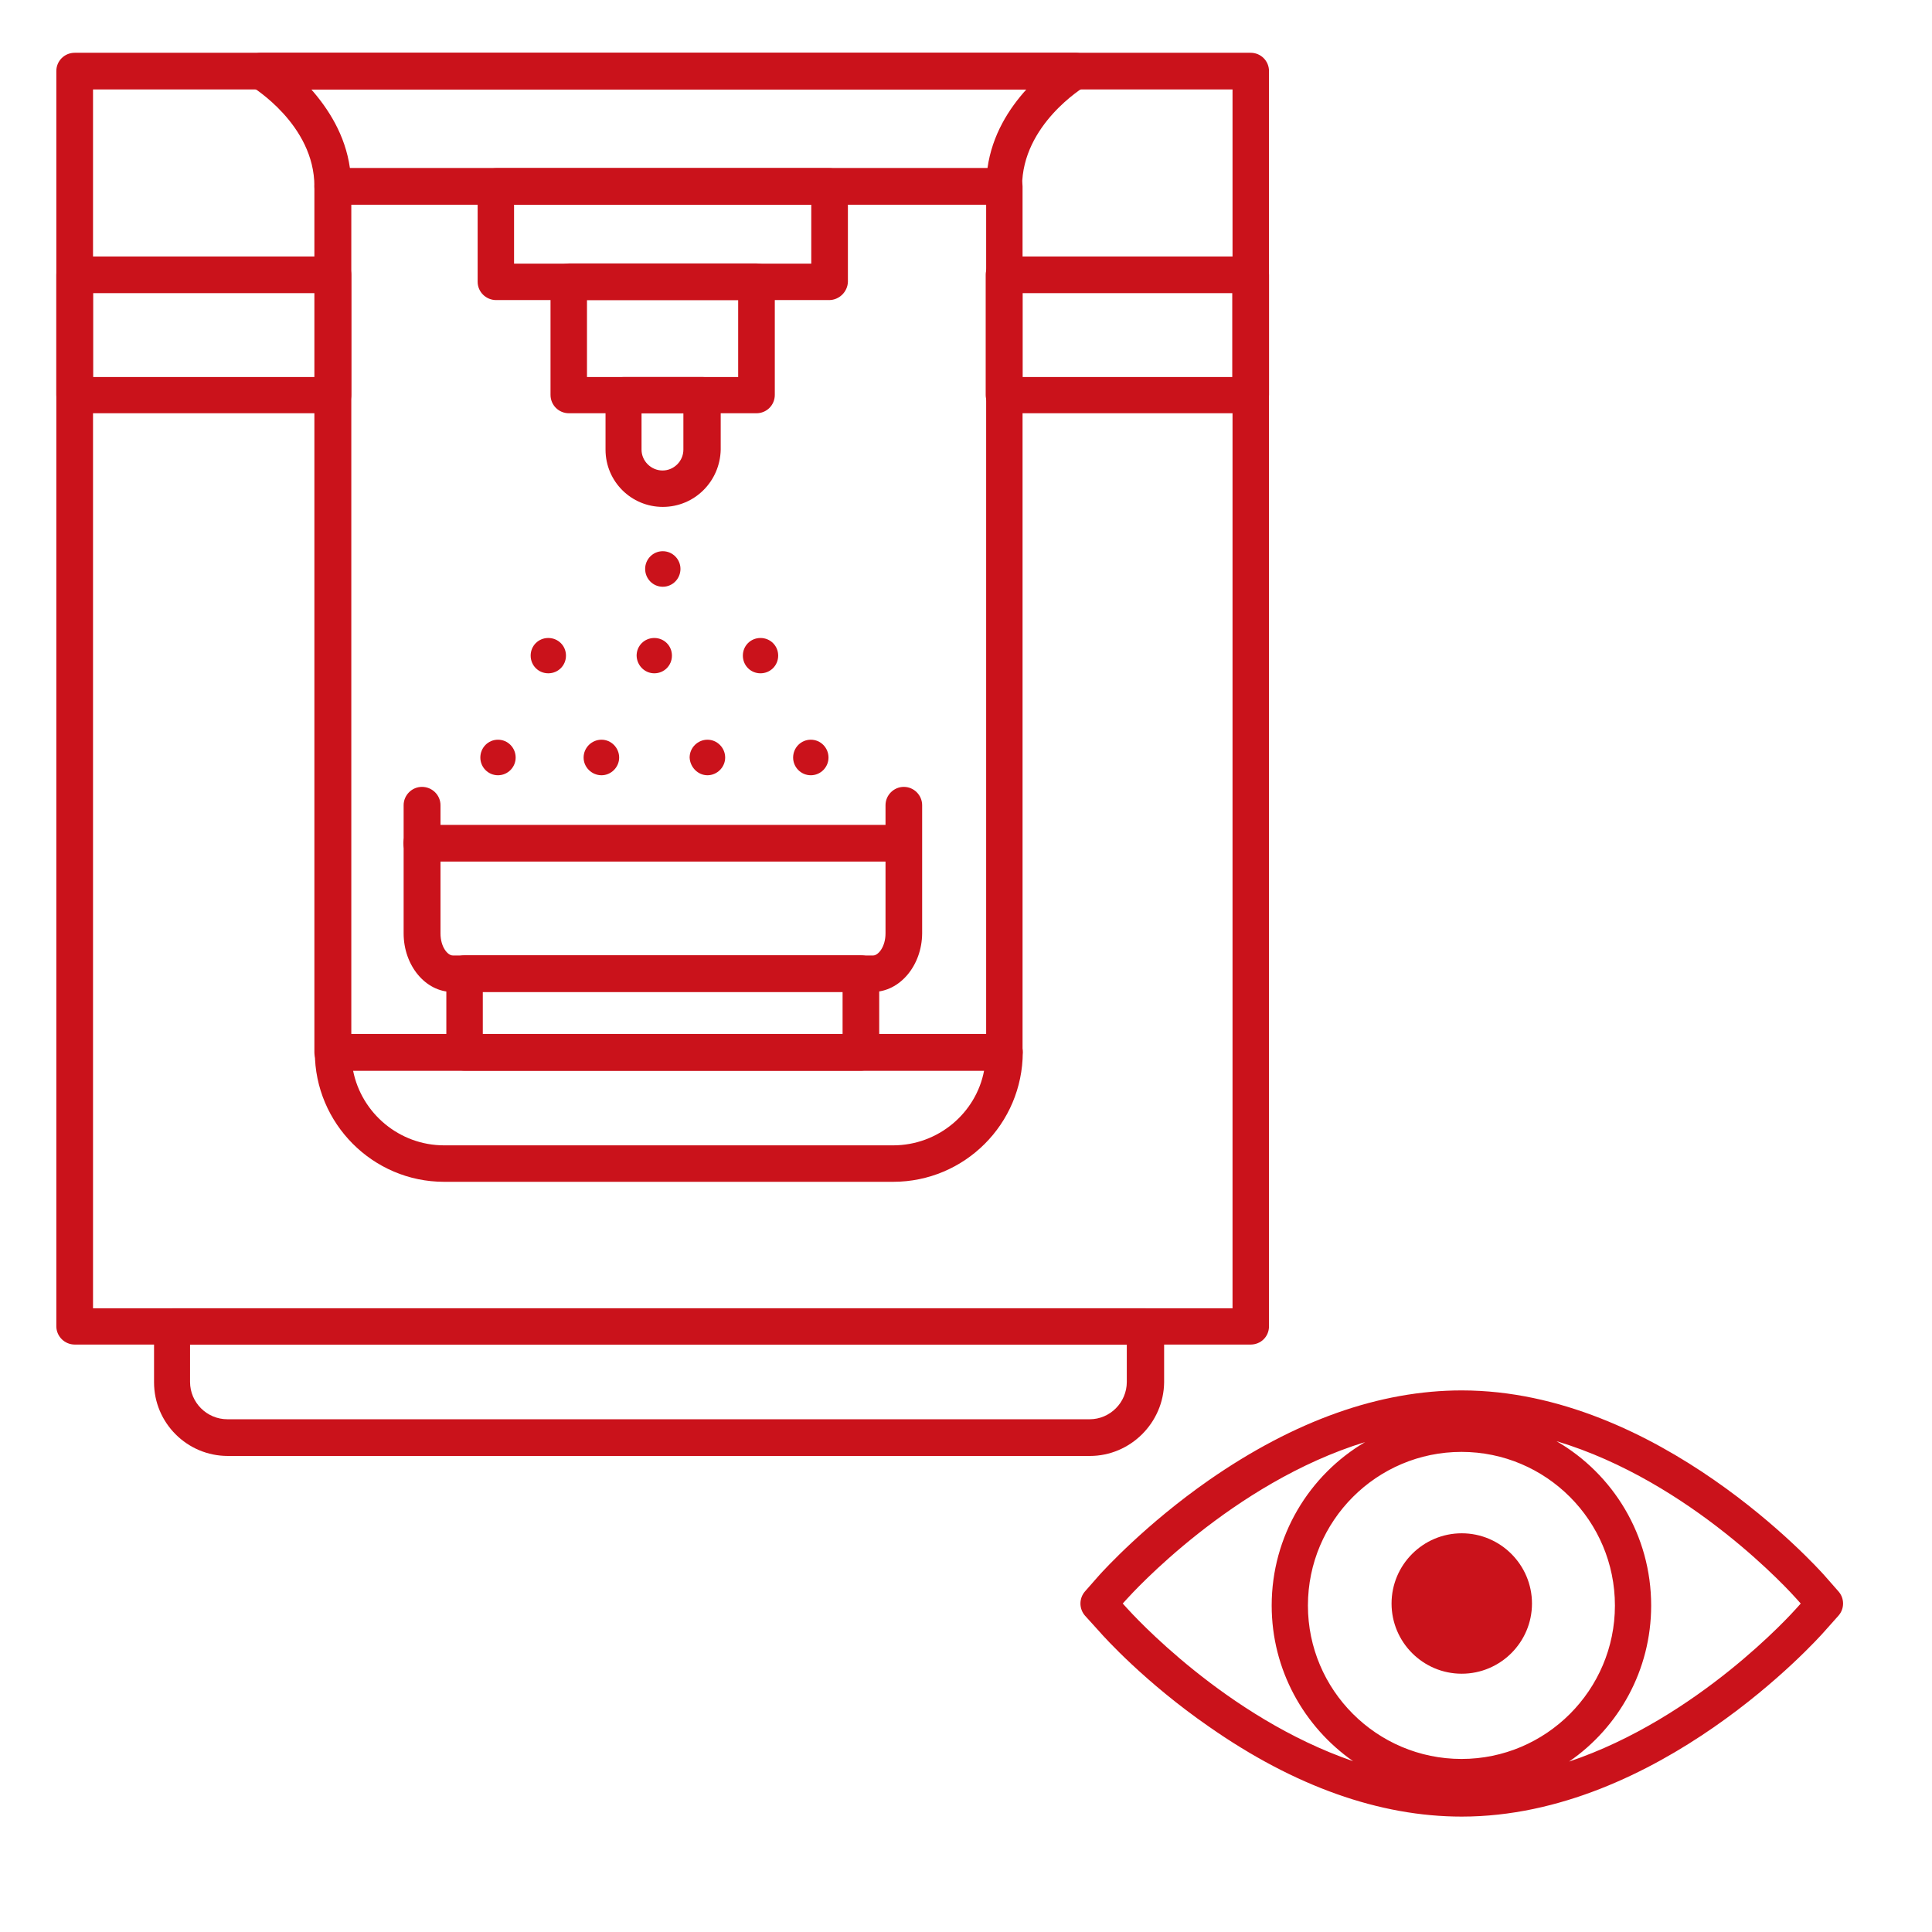
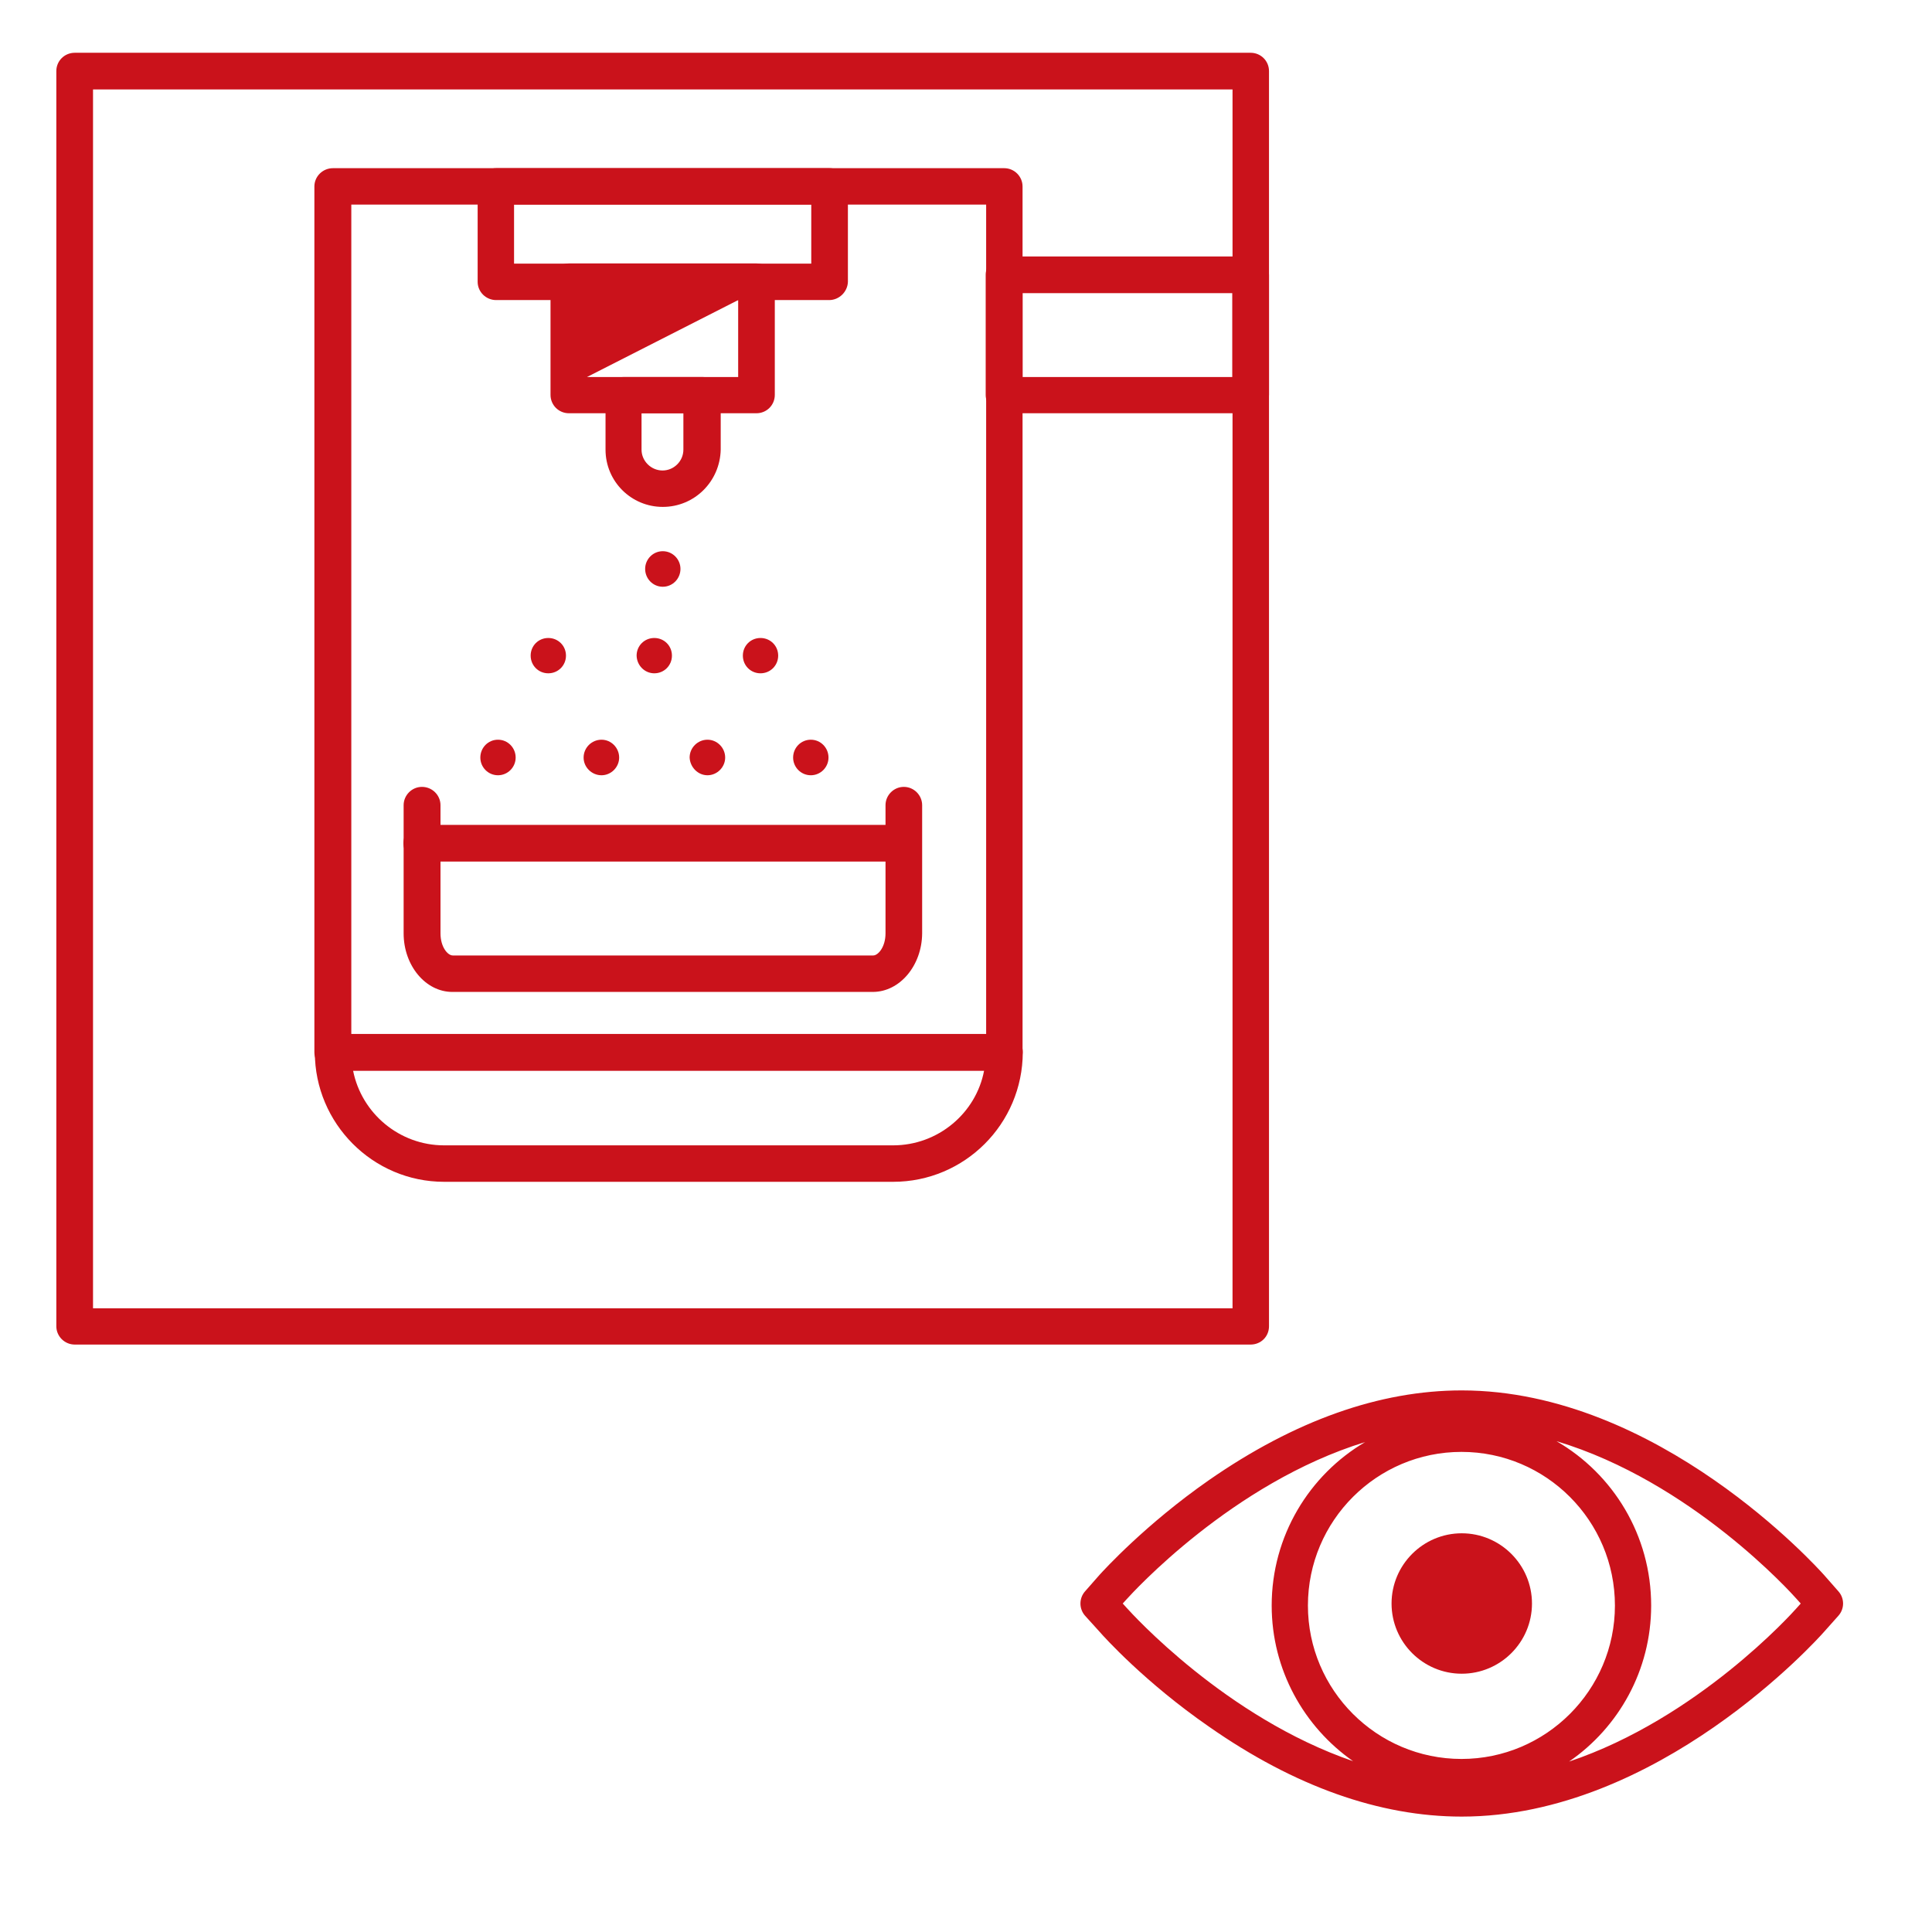
<svg xmlns="http://www.w3.org/2000/svg" width="45" zoomAndPan="magnify" viewBox="0 0 33.75 33.75" height="45" preserveAspectRatio="xMidYMid meet" version="1.2">
  <defs>
    <clipPath id="d72cb98609">
-       <path d="M 4 0.895 L 20 0.895 L 20 4 L 4 4 Z M 4 0.895 " />
-     </clipPath>
+       </clipPath>
    <clipPath id="1f241f82b2">
      <path d="M 0.984 0.895 L 22.574 0.895 L 22.574 24 L 0.984 24 Z M 0.984 0.895 " />
    </clipPath>
    <clipPath id="8230ebb026">
      <path d="M 17 4 L 22.574 4 L 22.574 8 L 17 8 Z M 17 4 " />
    </clipPath>
    <clipPath id="6ae70672d8">
      <path d="M 0.984 4 L 7 4 L 7 8 L 0.984 8 Z M 0.984 4 " />
    </clipPath>
    <clipPath id="af609fcf1a">
-       <path d="M 2 22 L 21 22 L 21 25.461 L 2 25.461 Z M 2 22 " />
-     </clipPath>
+       </clipPath>
    <clipPath id="e8cb893ef4">
      <path d="M 18.836 24.289 L 32.234 24.289 L 32.234 31.734 L 18.836 31.734 Z M 18.836 24.289 " />
    </clipPath>
  </defs>
  <g id="039e9e09f6">
    <path style=" stroke:none;fill-rule:nonzero;fill:#ca121b;fill-opacity:1;" d="M 17.547 18.703 L 5.816 18.703 C 5.637 18.703 5.492 18.559 5.492 18.383 L 5.492 3.258 C 5.492 3.082 5.637 2.938 5.816 2.938 L 17.543 2.938 C 17.719 2.938 17.863 3.082 17.863 3.258 L 17.863 18.387 C 17.863 18.559 17.719 18.703 17.547 18.703 Z M 6.137 18.066 L 17.227 18.066 L 17.227 3.574 L 6.137 3.574 Z M 6.137 18.066 " />
    <path style=" stroke:none;fill-rule:nonzero;fill:#ca121b;fill-opacity:1;" d="M 15.602 20.645 L 7.758 20.645 C 6.512 20.645 5.5 19.625 5.5 18.383 C 5.5 18.207 5.645 18.062 5.82 18.062 L 17.547 18.062 C 17.629 18.062 17.711 18.098 17.773 18.156 C 17.836 18.219 17.867 18.293 17.867 18.383 C 17.863 19.633 16.852 20.645 15.602 20.645 Z M 6.168 18.703 C 6.316 19.449 6.977 20.008 7.758 20.008 L 15.602 20.008 C 16.387 20.008 17.051 19.445 17.191 18.703 Z M 6.168 18.703 " />
    <g clip-rule="nonzero" clip-path="url(#d72cb98609)">
      <path style=" stroke:none;fill-rule:nonzero;fill:#ca121b;fill-opacity:1;" d="M 17.547 3.574 L 5.816 3.574 C 5.637 3.574 5.492 3.43 5.492 3.254 C 5.492 2.176 4.41 1.523 4.398 1.512 C 4.277 1.441 4.219 1.289 4.258 1.152 C 4.293 1.016 4.422 0.922 4.559 0.922 L 18.785 0.922 C 18.93 0.922 19.055 1.016 19.094 1.156 C 19.133 1.297 19.07 1.445 18.945 1.516 C 18.934 1.523 17.855 2.176 17.855 3.254 C 17.863 3.43 17.719 3.574 17.547 3.574 Z M 6.113 2.938 L 17.25 2.938 C 17.332 2.352 17.629 1.895 17.93 1.562 L 5.438 1.562 C 5.73 1.895 6.031 2.352 6.113 2.938 Z M 6.113 2.938 " />
    </g>
    <g clip-rule="nonzero" clip-path="url(#1f241f82b2)">
      <path style=" stroke:none;fill-rule:nonzero;fill:#ca121b;fill-opacity:1;" d="M 21.848 23.488 L 1.305 23.488 C 1.129 23.488 0.984 23.344 0.984 23.168 L 0.984 1.242 C 0.984 1.062 1.129 0.922 1.305 0.922 L 21.848 0.922 C 22.023 0.922 22.168 1.062 22.168 1.242 L 22.168 23.168 C 22.168 23.352 22.023 23.488 21.848 23.488 Z M 1.625 22.855 L 21.531 22.855 L 21.531 1.562 L 1.625 1.562 Z M 1.625 22.855 " />
    </g>
    <g clip-rule="nonzero" clip-path="url(#8230ebb026)">
      <path style=" stroke:none;fill-rule:nonzero;fill:#ca121b;fill-opacity:1;" d="M 21.848 7.219 L 17.543 7.219 C 17.363 7.219 17.219 7.078 17.219 6.898 L 17.219 4.801 C 17.219 4.621 17.363 4.48 17.543 4.48 L 21.848 4.48 C 22.023 4.48 22.168 4.621 22.168 4.801 L 22.168 6.898 C 22.168 7.078 22.023 7.219 21.848 7.219 Z M 17.863 6.586 L 21.527 6.586 L 21.527 5.121 L 17.863 5.121 Z M 17.863 6.586 " />
    </g>
    <g clip-rule="nonzero" clip-path="url(#6ae70672d8)">
-       <path style=" stroke:none;fill-rule:nonzero;fill:#ca121b;fill-opacity:1;" d="M 5.816 7.219 L 1.305 7.219 C 1.129 7.219 0.984 7.078 0.984 6.898 L 0.984 4.801 C 0.984 4.621 1.129 4.48 1.305 4.48 L 5.816 4.48 C 5.992 4.48 6.137 4.621 6.137 4.801 L 6.137 6.898 C 6.137 7.078 5.992 7.219 5.816 7.219 Z M 1.625 6.586 L 5.5 6.586 L 5.5 5.121 L 1.625 5.121 Z M 1.625 6.586 " />
-     </g>
+       </g>
    <g clip-rule="nonzero" clip-path="url(#af609fcf1a)">
      <path style=" stroke:none;fill-rule:nonzero;fill:#ca121b;fill-opacity:1;" d="M 19.039 25.434 L 3.98 25.434 C 3.266 25.434 2.691 24.855 2.691 24.148 L 2.691 23.176 C 2.691 22.996 2.836 22.855 3.012 22.855 L 20.016 22.855 C 20.195 22.855 20.336 22.996 20.336 23.176 L 20.336 24.148 C 20.328 24.855 19.746 25.434 19.039 25.434 Z M 3.32 23.488 L 3.32 24.141 C 3.32 24.5 3.613 24.793 3.973 24.793 L 19.035 24.793 C 19.391 24.793 19.684 24.5 19.684 24.141 L 19.684 23.488 Z M 3.32 23.488 " />
    </g>
    <path style=" stroke:none;fill-rule:nonzero;fill:#ca121b;fill-opacity:1;" d="M 14.484 5.242 L 8.668 5.242 C 8.488 5.242 8.344 5.098 8.344 4.922 L 8.344 3.258 C 8.344 3.082 8.488 2.938 8.668 2.938 L 14.492 2.938 C 14.668 2.938 14.812 3.082 14.812 3.258 L 14.812 4.926 C 14.805 5.098 14.66 5.242 14.484 5.242 Z M 8.98 4.605 L 14.172 4.605 L 14.172 3.574 L 8.98 3.574 Z M 8.98 4.605 " />
-     <path style=" stroke:none;fill-rule:nonzero;fill:#ca121b;fill-opacity:1;" d="M 13.215 7.219 L 9.938 7.219 C 9.762 7.219 9.617 7.078 9.617 6.898 L 9.617 4.922 C 9.617 4.746 9.762 4.602 9.938 4.602 L 13.215 4.602 C 13.391 4.602 13.535 4.746 13.535 4.922 L 13.535 6.898 C 13.535 7.078 13.391 7.219 13.215 7.219 Z M 10.254 6.586 L 12.895 6.586 L 12.895 5.242 L 10.254 5.242 Z M 10.254 6.586 " />
+     <path style=" stroke:none;fill-rule:nonzero;fill:#ca121b;fill-opacity:1;" d="M 13.215 7.219 L 9.938 7.219 C 9.762 7.219 9.617 7.078 9.617 6.898 L 9.617 4.922 C 9.617 4.746 9.762 4.602 9.938 4.602 L 13.215 4.602 C 13.391 4.602 13.535 4.746 13.535 4.922 L 13.535 6.898 C 13.535 7.078 13.391 7.219 13.215 7.219 Z M 10.254 6.586 L 12.895 6.586 L 12.895 5.242 Z M 10.254 6.586 " />
    <path style=" stroke:none;fill-rule:nonzero;fill:#ca121b;fill-opacity:1;" d="M 11.578 8.855 C 11.027 8.855 10.578 8.41 10.578 7.855 L 10.578 6.906 C 10.578 6.727 10.723 6.586 10.898 6.586 L 12.27 6.586 C 12.445 6.586 12.59 6.727 12.59 6.906 L 12.59 7.855 C 12.578 8.41 12.133 8.855 11.578 8.855 Z M 11.207 7.219 L 11.207 7.855 C 11.207 8.055 11.375 8.219 11.574 8.219 C 11.773 8.219 11.938 8.055 11.938 7.855 L 11.938 7.219 Z M 11.207 7.219 " />
    <path style=" stroke:none;fill-rule:nonzero;fill:#ca121b;fill-opacity:1;" d="M 15.246 17.328 L 7.902 17.328 C 7.434 17.328 7.051 16.867 7.051 16.305 L 7.051 14.066 C 7.051 13.891 7.195 13.746 7.371 13.746 C 7.551 13.746 7.695 13.891 7.695 14.066 L 7.695 16.305 C 7.695 16.543 7.82 16.691 7.91 16.691 L 15.254 16.691 C 15.34 16.691 15.469 16.543 15.469 16.305 L 15.469 14.066 C 15.469 13.891 15.613 13.746 15.789 13.746 C 15.965 13.746 16.109 13.891 16.109 14.066 L 16.109 16.305 C 16.105 16.867 15.719 17.328 15.246 17.328 Z M 15.246 17.328 " />
-     <path style=" stroke:none;fill-rule:nonzero;fill:#ca121b;fill-opacity:1;" d="M 15.039 18.703 L 8.117 18.703 C 7.941 18.703 7.797 18.559 7.797 18.383 L 7.797 17.008 C 7.797 16.832 7.941 16.688 8.117 16.688 L 15.039 16.688 C 15.215 16.688 15.359 16.832 15.359 17.008 L 15.359 18.383 C 15.352 18.559 15.211 18.703 15.039 18.703 Z M 8.434 18.066 L 14.719 18.066 L 14.719 17.328 L 8.434 17.328 Z M 8.434 18.066 " />
    <path style=" stroke:none;fill-rule:evenodd;fill:#ca121b;fill-opacity:1;" d="M 9.578 11.762 C 9.75 11.762 9.887 11.625 9.887 11.453 C 9.887 11.281 9.75 11.145 9.578 11.145 C 9.406 11.145 9.27 11.281 9.27 11.453 C 9.27 11.625 9.406 11.762 9.578 11.762 Z M 9.578 11.762 " />
    <path style=" stroke:none;fill-rule:evenodd;fill:#ca121b;fill-opacity:1;" d="M 11.43 11.762 C 11.602 11.762 11.738 11.625 11.738 11.453 C 11.738 11.281 11.602 11.145 11.43 11.145 C 11.258 11.145 11.121 11.281 11.121 11.453 C 11.125 11.625 11.262 11.762 11.43 11.762 Z M 11.43 11.762 " />
    <path style=" stroke:none;fill-rule:evenodd;fill:#ca121b;fill-opacity:1;" d="M 13.285 11.762 C 13.457 11.762 13.594 11.625 13.594 11.453 C 13.594 11.281 13.457 11.145 13.285 11.145 C 13.113 11.145 12.977 11.281 12.977 11.453 C 12.977 11.625 13.113 11.762 13.285 11.762 Z M 13.285 11.762 " />
    <path style=" stroke:none;fill-rule:evenodd;fill:#ca121b;fill-opacity:1;" d="M 10.508 13.543 C 10.676 13.543 10.816 13.402 10.816 13.234 C 10.816 13.062 10.676 12.922 10.508 12.922 C 10.336 12.922 10.195 13.062 10.195 13.234 C 10.195 13.402 10.336 13.543 10.508 13.543 Z M 10.508 13.543 " />
    <path style=" stroke:none;fill-rule:evenodd;fill:#ca121b;fill-opacity:1;" d="M 12.359 13.543 C 12.527 13.543 12.668 13.402 12.668 13.234 C 12.668 13.062 12.527 12.922 12.359 12.922 C 12.188 12.922 12.047 13.062 12.047 13.234 C 12.055 13.402 12.191 13.543 12.359 13.543 Z M 12.359 13.543 " />
    <path style=" stroke:none;fill-rule:evenodd;fill:#ca121b;fill-opacity:1;" d="M 8.699 13.543 C 8.871 13.543 9.008 13.402 9.008 13.234 C 9.008 13.062 8.871 12.922 8.699 12.922 C 8.527 12.922 8.391 13.062 8.391 13.234 C 8.391 13.402 8.527 13.543 8.699 13.543 Z M 8.699 13.543 " />
    <path style=" stroke:none;fill-rule:evenodd;fill:#ca121b;fill-opacity:1;" d="M 14.164 13.543 C 14.336 13.543 14.473 13.402 14.473 13.234 C 14.473 13.062 14.336 12.922 14.164 12.922 C 13.992 12.922 13.855 13.062 13.855 13.234 C 13.855 13.402 13.992 13.543 14.164 13.543 Z M 14.164 13.543 " />
    <path style=" stroke:none;fill-rule:nonzero;fill:#ca121b;fill-opacity:1;" d="M 15.785 15.051 L 7.367 15.051 C 7.191 15.051 7.047 14.906 7.047 14.73 C 7.047 14.555 7.191 14.41 7.367 14.41 L 15.785 14.41 C 15.961 14.41 16.105 14.555 16.105 14.73 C 16.105 14.906 15.961 15.051 15.785 15.051 Z M 15.785 15.051 " />
    <path style=" stroke:none;fill-rule:evenodd;fill:#ca121b;fill-opacity:1;" d="M 11.578 10.25 C 11.75 10.25 11.887 10.109 11.887 9.938 C 11.887 9.77 11.75 9.629 11.578 9.629 C 11.406 9.629 11.27 9.77 11.27 9.938 C 11.27 10.109 11.406 10.25 11.578 10.25 Z M 11.578 10.25 " />
    <path style=" stroke:none;fill-rule:nonzero;fill:#ca121b;fill-opacity:1;" d="M 25.535 26.785 C 24.859 26.785 24.309 27.336 24.309 28.012 C 24.309 28.688 24.859 29.238 25.535 29.238 C 26.211 29.238 26.762 28.688 26.762 28.012 C 26.762 27.336 26.211 26.785 25.535 26.785 " />
    <g clip-rule="nonzero" clip-path="url(#e8cb893ef4)">
      <path style=" stroke:none;fill-rule:nonzero;fill:#ca121b;fill-opacity:1;" d="M 31.387 28.09 C 31.301 28.188 29.652 30.02 27.41 30.773 C 28.277 30.176 28.844 29.176 28.844 28.047 C 28.844 26.82 28.18 25.75 27.191 25.176 C 29.547 25.883 31.297 27.832 31.387 27.934 L 31.457 28.012 Z M 19.684 28.09 L 19.613 28.012 L 19.684 27.934 C 19.773 27.836 21.52 25.906 23.848 25.191 C 22.871 25.766 22.215 26.832 22.215 28.047 C 22.215 29.168 22.777 30.164 23.637 30.766 C 21.406 30 19.77 28.184 19.684 28.09 Z M 25.531 30.727 C 24.051 30.727 22.848 29.523 22.848 28.047 C 22.848 26.566 24.051 25.363 25.531 25.363 C 27.008 25.363 28.211 26.566 28.211 28.047 C 28.211 29.523 27.008 30.727 25.531 30.727 Z M 32.117 27.801 L 31.863 27.512 C 31.746 27.383 28.965 24.289 25.535 24.289 C 24.102 24.289 22.617 24.816 21.121 25.855 C 20.016 26.625 19.289 27.422 19.207 27.512 L 18.953 27.801 C 18.848 27.922 18.848 28.102 18.953 28.223 L 19.211 28.508 C 19.289 28.598 20.004 29.391 21.121 30.164 C 22.613 31.207 24.102 31.734 25.535 31.734 C 28.965 31.734 31.746 28.641 31.863 28.508 L 32.117 28.223 C 32.223 28.102 32.223 27.922 32.117 27.801 " />
    </g>
  </g>
</svg>